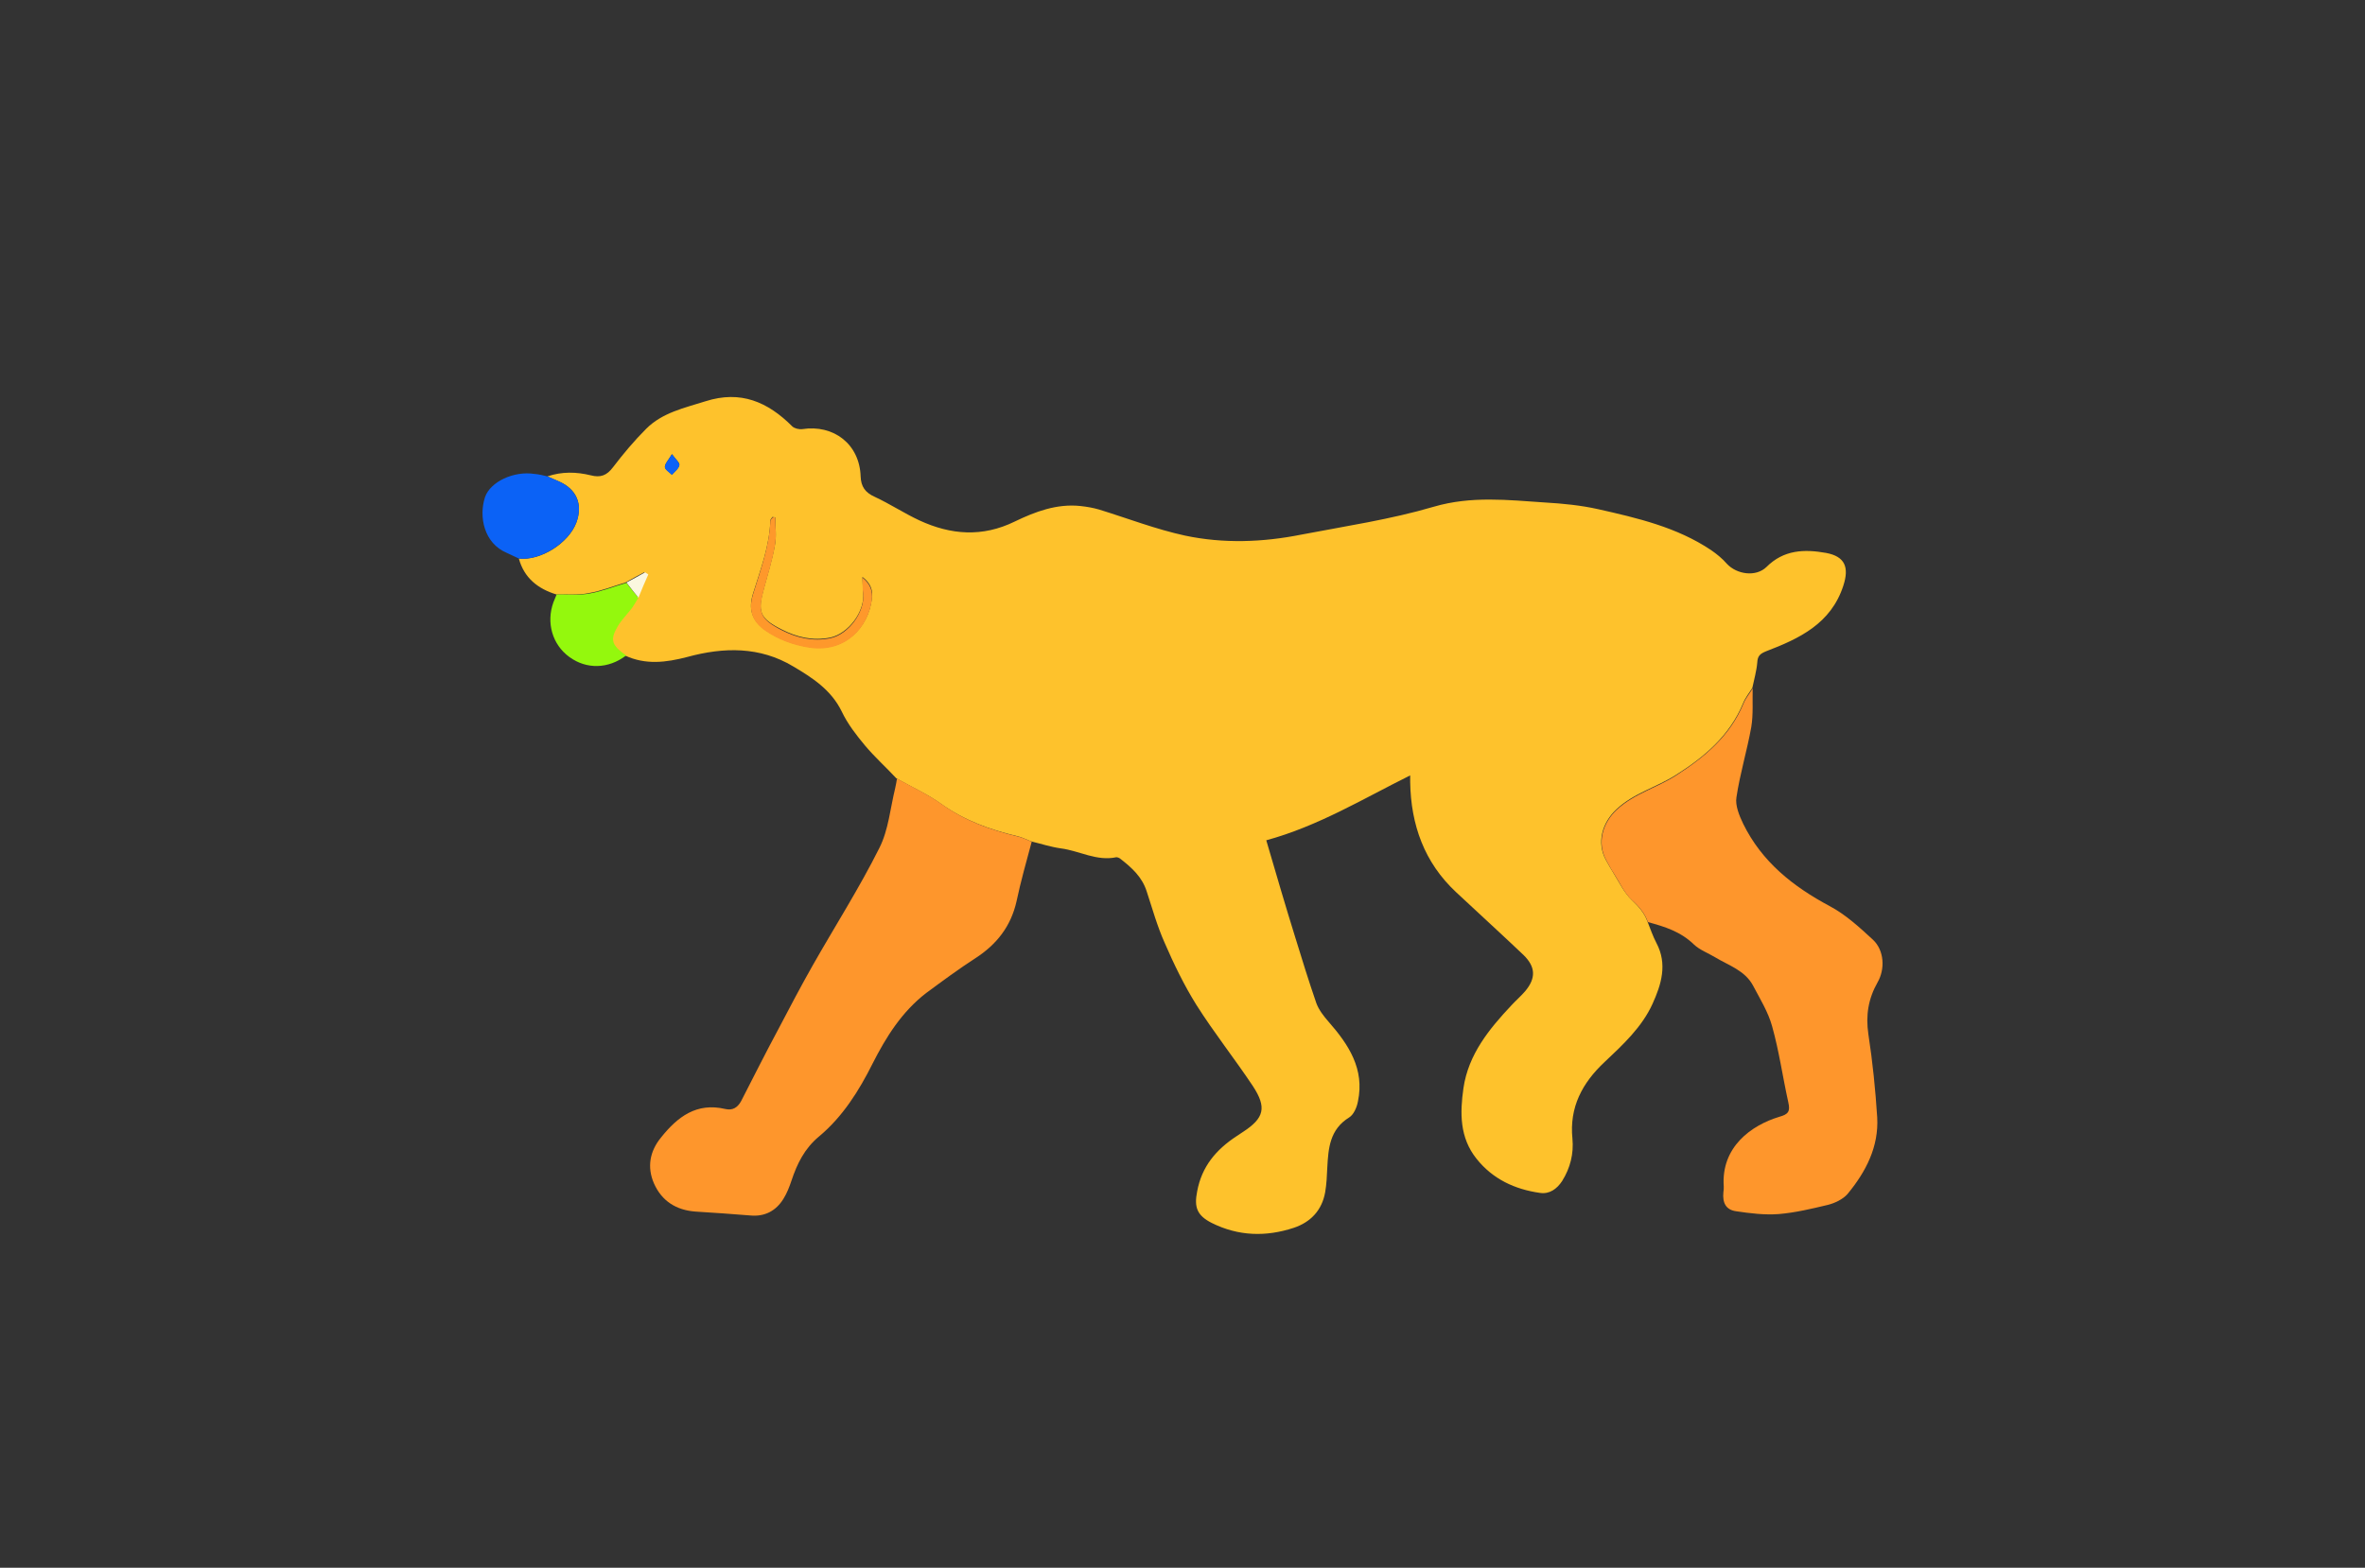
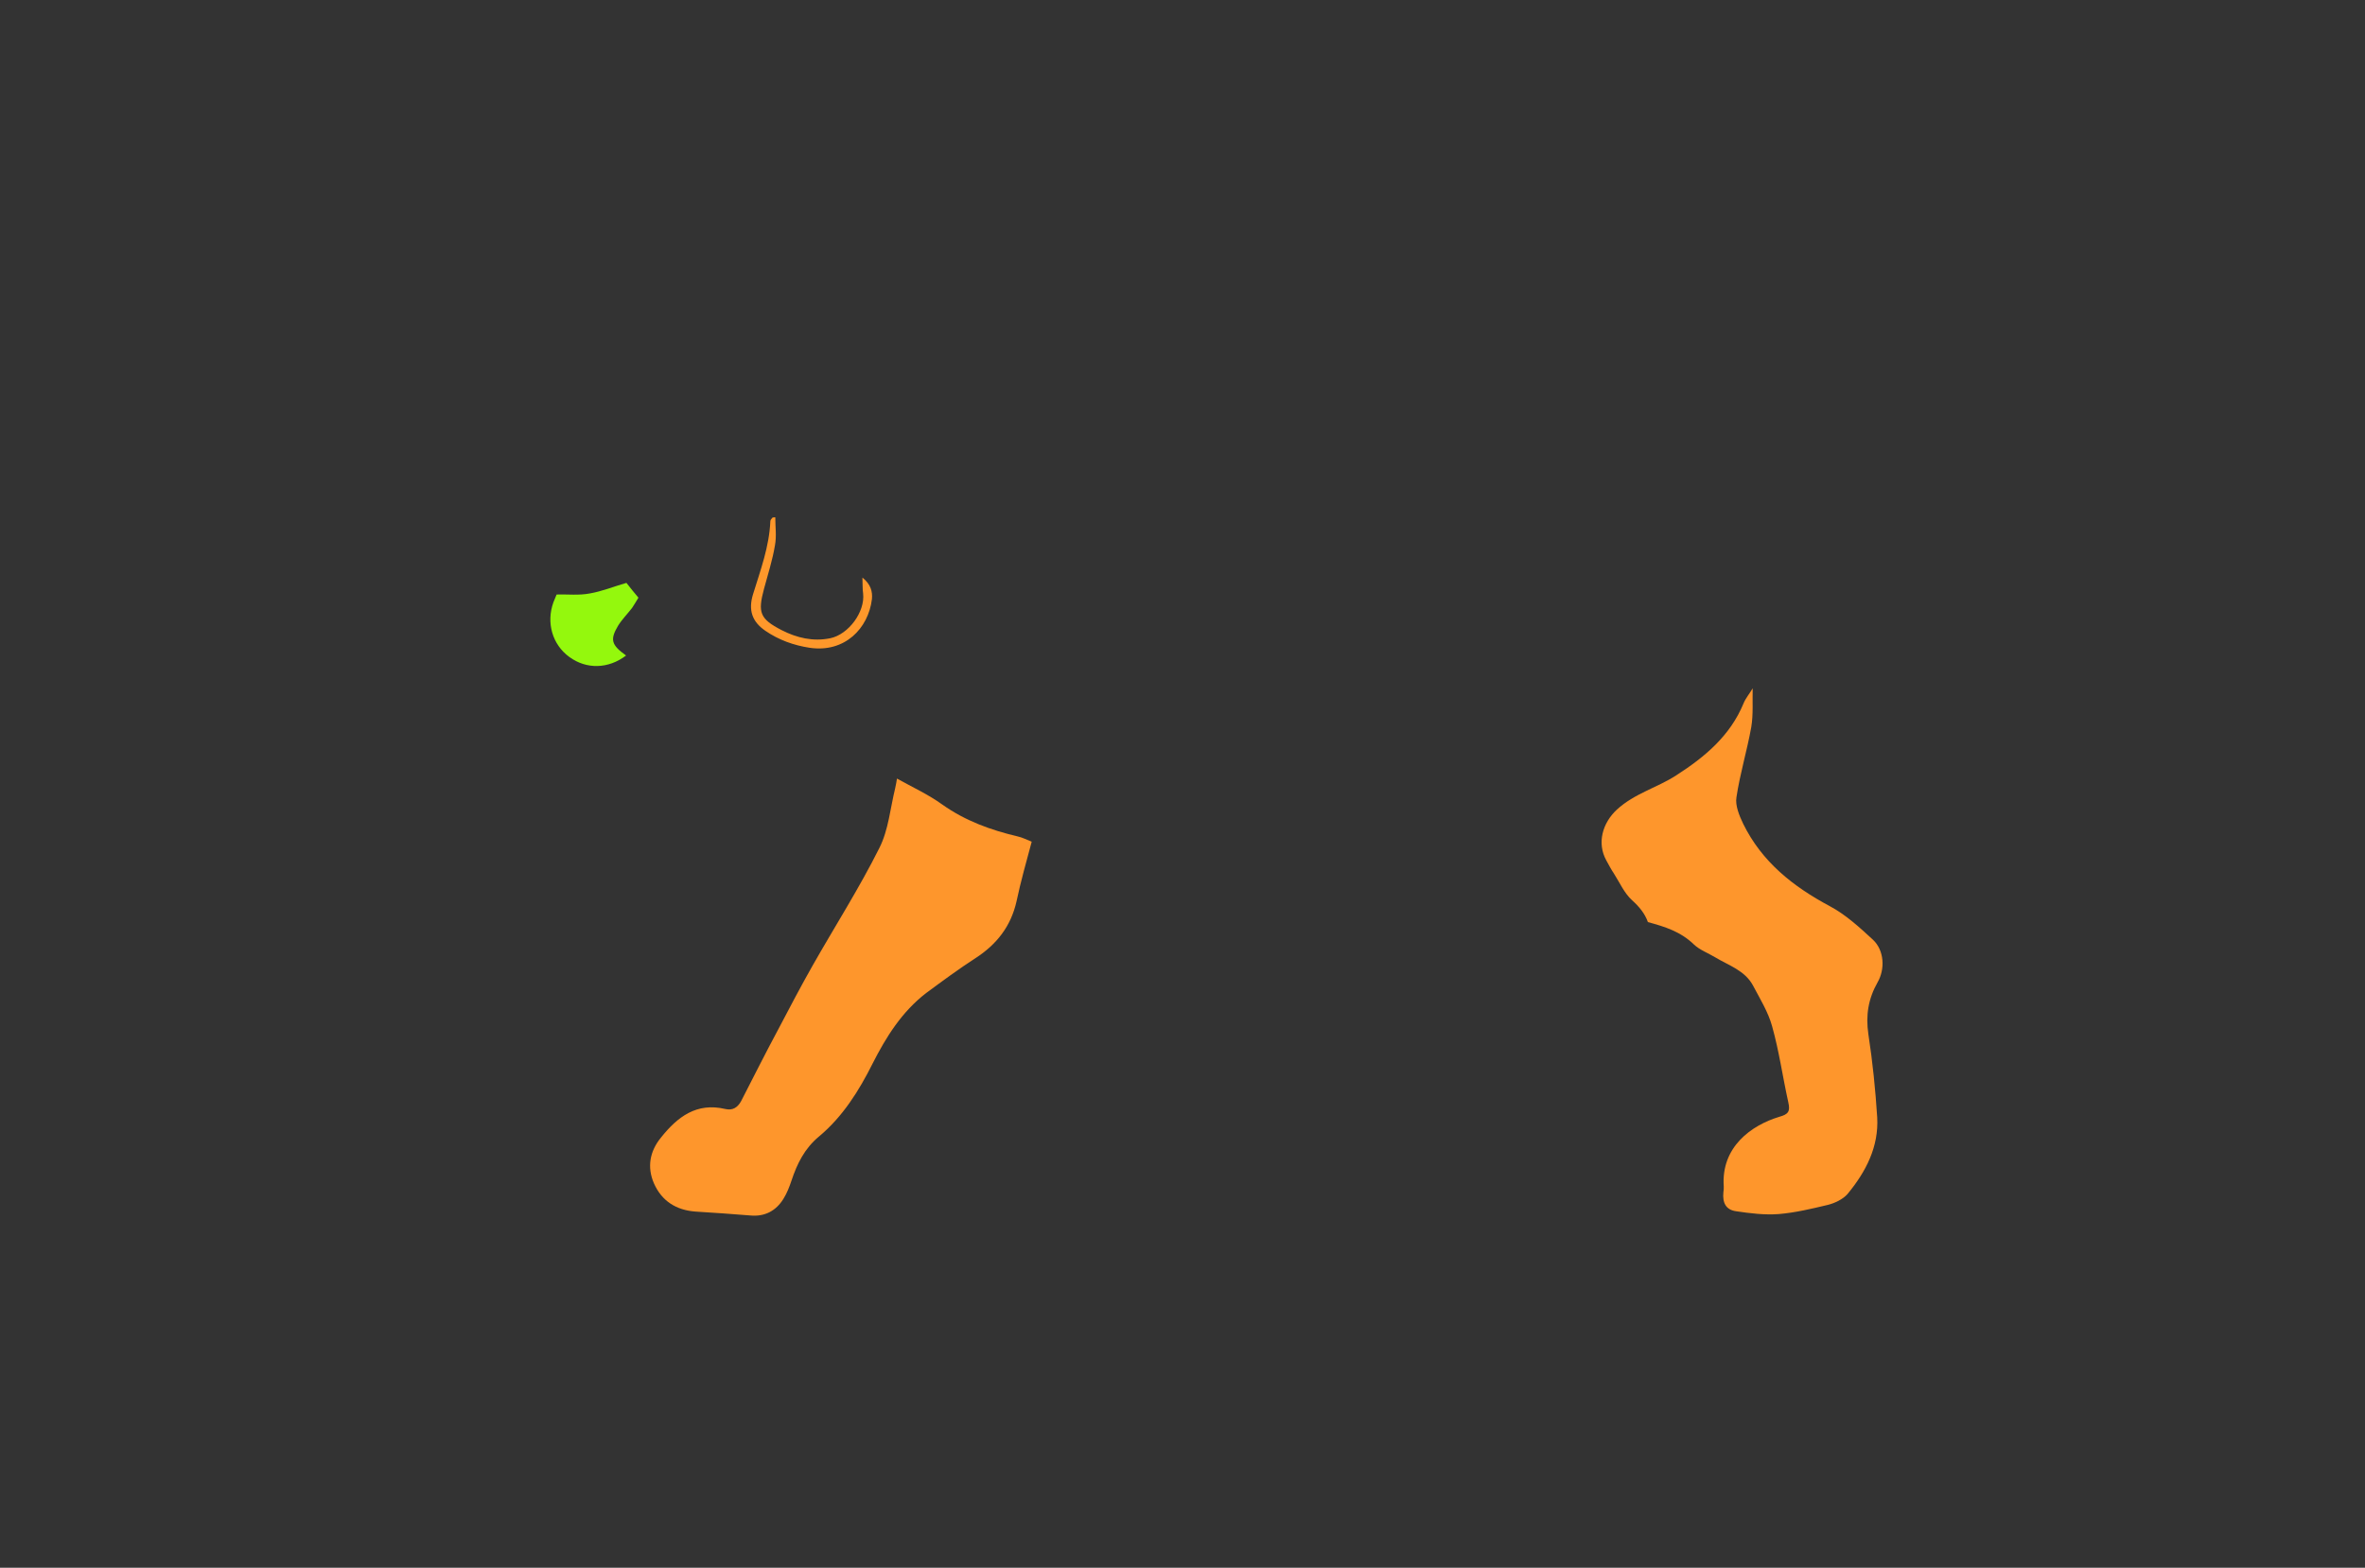
<svg xmlns="http://www.w3.org/2000/svg" version="1.1" id="Layer_1" x="0px" y="0px" viewBox="0 0 670.5 444.6" style="enable-background:new 0 0 670.5 444.6;" xml:space="preserve">
  <rect x="0" y="0" width="670.5" height="444.6" fill="#333333" stroke="none" />
  <style type="text/css">
	.st0{fill:#FEC22C;}
	.st1{fill:#FE962C;}
	.st2{fill:#0B62F6;}
	.st3{fill:#94F80D;}
	.st4{fill:#FE982B;}
	.st5{fill:#FBF7DF;}
	.st6{fill:#FE962D;}
	.st7{fill:#0B62F5;}
	.st8{fill:#95F80E;}
	.st9{fill:#FE972B;}
	.st10{fill:#FCFAEC;}
	.st11{fill:#FEC32C;}
	.st12{fill:#FE972D;}
	.st13{fill:#0C62F5;}
	.st14{fill:#FEBD2E;}
	.st15{fill:#FE912E;}
	.st16{fill:#0A61F6;}
	.st17{fill:#94F40F;}
	.st18{fill:#FED886;}
	.st19{fill:#FEEFD0;}
	.st20{fill:#FEE7B5;}
	.st21{fill:#FEECC6;}
	.st22{fill:#FEE09F;}
	.st23{fill:#FEE2A4;}
	.st24{fill:#FEE9BC;}
	.st25{fill:#467BD0;}
	.st26{fill:#FEE6B2;}
	.st27{fill:#FEBB7F;}
	.st28{fill:#FED584;}
	.st29{fill:#FEE5AE;}
	.st30{fill:#FE932D;}
	.st31{fill:#1163EF;}
	.st32{fill:#FAFBEC;}
	.st33{fill:#95F80D;}
	.st34{fill:#1967E9;}
	.st35{fill:#F9F2CA;}
	.st36{fill:#1D68E5;}
	.st37{fill:#FEC52A;}
	.st38{fill:#FE982E;}
	.st39{fill:#FEDE90;}
	.st40{fill:#FEE8B4;}
	.st41{fill:#FEC993;}
	.st42{fill:#FEE5A6;}
	.st43{fill:#FEEAB8;}
	.st44{fill:#FEE3A2;}
	.st45{fill:#FEE4A5;}
	.st46{fill:#FEF0CD;}
	.st47{fill:#FEDB87;}
	.st48{fill:#1164EE;}
	.st49{fill:#FBF9E7;}
	.st50{fill:#FEC22B;}
	.st51{fill:#FEC184;}
	.st52{fill:#FEBD7B;}
	.st53{fill:#FEDE8C;}
	.st54{fill:#FEE29A;}
	.st55{fill:#FEDC86;}
	.st56{fill:#FEE7AC;}
	.st57{fill:#FEF0CC;}
	.st58{fill:#FEE4A1;}
	.st59{fill:#FEE8B0;}
	.st60{fill:#FECE9C;}
	.st61{fill:#0C62F2;}
	.st62{fill:#FBFAEB;}
</style>
  <g>
-     <path class="st0" d="M157.8,168.6c-5.3-1.6-9.2-4.7-10.7-10.2c6.1,0.7,14.1-4.3,16.3-10.2c1.9-5.2,0.1-9.5-5-11.7   c-1.1-0.5-2.2-0.9-3.2-1.4c4.1-1.4,8.2-1.3,12.3-0.3c2.7,0.7,4.5,0.1,6.3-2.3c2.9-3.8,6-7.5,9.4-10.9c4.6-4.6,10.8-5.9,16.8-7.8   c10-3.2,17.7,0.2,24.6,7.1c0.6,0.6,1.9,0.9,2.8,0.8c9-1.4,16.3,4.3,16.6,13.4c0.1,2.9,1.3,4.6,4,5.8c4.3,2,8.4,4.7,12.7,6.7   c8.9,4.1,17.8,4.8,27,0.3c5.8-2.8,11.9-5.1,18.6-4.4c1.8,0.2,3.6,0.5,5.3,1c8.1,2.5,16.1,5.6,24.4,7.4c10.9,2.3,22,1.9,33-0.3   c12.5-2.4,25.3-4.3,37.5-7.9c10.6-3.1,21-1.9,31.5-1.2c5.1,0.3,10.2,0.8,15.1,1.9c11.1,2.5,22.3,5.1,32,11.6   c1.6,1.1,3.2,2.4,4.5,3.9c2.8,3,8.2,3.8,11.2,0.9c4.9-4.9,10.7-5.1,16.9-4c5.4,1,6.6,4.1,4.9,9.3c-3.5,10.8-12.5,15-21.9,18.6   c-1.7,0.7-2.4,1.3-2.5,3.2c-0.2,2.4-0.9,4.8-1.4,7.2c-0.9,1.4-2,2.8-2.6,4.3c-3.8,9.2-11,15.3-19.1,20.4   c-5.5,3.5-11.9,5.1-16.8,9.7c-4.1,3.8-5.7,9.5-3,14.4c0.7,1.3,1.4,2.5,2.2,3.8c1.6,2.6,3,5.5,5.1,7.5c2,1.9,3.6,3.7,4.5,6.2   c0.8,2,1.5,4.1,2.5,6c3.2,6,1.4,11.8-1.1,17.3c-3,6.6-8.4,11.6-13.6,16.5c-6.3,5.9-10,12.8-9.1,21.7c0.4,4.3-0.6,8.3-2.9,12   c-1.5,2.3-3.6,3.8-6.3,3.4c-7.1-1-13.4-3.9-18-9.7c-4.8-6-4.7-13-3.7-20c1.4-9.6,7.3-16.8,13.7-23.6c1.2-1.3,2.6-2.5,3.8-3.9   c3.1-3.7,3-6.9-0.5-10.3c-6.3-6-12.7-11.8-19.1-17.8c-9-8.4-12.8-19.1-13-31.2c0-0.7,0-1.4,0-1.9c-13.3,6.6-26.1,14.4-40.8,18.4   c2.7,9.2,5.4,18.5,8.3,27.8c1.9,6.2,3.8,12.3,5.9,18.4c0.7,1.9,2.1,3.7,3.5,5.3c5.7,6.5,10.2,13.4,8.3,22.5   c-0.3,1.7-1.2,3.8-2.5,4.6c-5.5,3.4-5.9,8.7-6.2,14.2c-0.1,2.3-0.2,4.7-0.6,7c-0.9,5.1-4.1,8.5-8.9,10.1   c-7.9,2.6-15.7,2.4-23.3-1.4c-4.1-2.1-5-4.4-4.1-8.9c1.3-7.1,5.4-11.9,11.2-15.7c0.6-0.4,1.2-0.8,1.8-1.2c6-3.9,6.8-6.9,2.8-13   c-5.2-7.8-11-15.1-16-23c-3.5-5.6-6.4-11.6-9-17.6c-2.1-4.7-3.5-9.7-5.1-14.6c-1.3-4.1-4.2-6.7-7.4-9.2c-0.3-0.3-0.9-0.5-1.2-0.5   c-5.6,1.2-10.4-1.8-15.7-2.5c-2.9-0.4-5.6-1.3-8.5-2c-1.3-0.5-2.6-1.2-4-1.5c-7.6-1.8-14.8-4.4-21.3-9c-4-2.9-8.6-4.9-12.9-7.4   c-2.9-3.1-6.1-6-8.8-9.2c-2.5-3-5-6.2-6.7-9.8c-3-6.1-8.3-9.5-13.7-12.7c-9.5-5.7-19.7-5.5-30-2.7c-6.1,1.6-11.9,2.3-17.7-0.4   c-4.1-3-4.6-4.5-2.3-8.4c1.1-1.8,2.7-3.4,4-5.1c0.7-0.9,1.2-1.9,1.8-2.9c0.9-2.2,1.8-4.4,2.8-6.6c-0.3-0.2-0.6-0.4-0.9-0.6   c-1.8,1-3.6,1.9-5.3,2.9c-3.4,1-6.8,2.4-10.4,3C164.1,168.8,160.9,168.5,157.8,168.6z M219.8,146.7c-0.3,0-0.5,0-0.8-0.1   c-0.2,0.3-0.6,0.7-0.6,1c-0.2,7.2-2.8,13.9-4.9,20.7c-1.4,4.5-0.3,7.7,3.5,10.4c3.8,2.6,7.9,4.1,12.5,4.8   c10,1.5,16.7-5.5,17.7-13.8c0.3-2.1-0.2-4.2-2.7-6.1c0.1,1.9,0.1,3.3,0.2,4.5c0.6,5.3-4.2,11.6-9.3,12.7c-5,1-9.5-0.1-13.8-2.3   c-6.3-3.2-6.9-5-5-11.7c1.1-4.1,2.4-8.2,3.1-12.3C220.2,152.1,219.8,149.4,219.8,146.7z M190.5,128.8c-1,1.7-2,2.7-2,3.6   c0,0.7,1.3,1.5,2,2.2c0.8-0.9,1.9-1.7,2.1-2.7C192.8,131.3,191.6,130.3,190.5,128.8z" />
    <path class="st1" d="M467.2,261.5c-0.9-2.5-2.5-4.4-4.5-6.2c-2.2-2-3.5-5-5.1-7.5c-0.8-1.2-1.5-2.5-2.2-3.8   c-2.7-4.9-1.1-10.6,3-14.4c5-4.6,11.4-6.2,16.8-9.7c8.1-5.2,15.3-11.2,19.1-20.4c0.6-1.5,1.8-2.9,2.6-4.3c-0.1,3.7,0.2,7.4-0.4,11   c-1.2,6.7-3.2,13.2-4.2,19.9c-0.4,2.3,0.8,5.2,1.9,7.5c5.3,10.8,14.1,17.8,24.6,23.4c4.5,2.4,8.4,6,12.2,9.5   c3.2,3,3.5,8.3,1.3,12.1c-2.6,4.6-3.4,9.3-2.6,14.7c1.2,7.8,2,15.7,2.5,23.5c0.5,8.4-3.2,15.5-8.4,21.8c-1.3,1.5-3.6,2.6-5.6,3.1   c-4.6,1.1-9.2,2.2-13.9,2.6c-4,0.3-8.1-0.2-12.1-0.8c-2.9-0.4-3.9-2.4-3.6-5.4c0.1-0.5,0.1-1.1,0.1-1.6   c-0.8-11.2,7.8-17.4,15.8-19.8c2.5-0.7,3.1-1.5,2.5-4.1c-1.6-7.2-2.6-14.5-4.6-21.6c-1.1-4-3.4-7.7-5.4-11.5   c-2.3-4.3-6.9-5.7-10.7-8c-2-1.2-4.4-2.1-6-3.6C476.5,264.2,472,262.8,467.2,261.5z" />
    <path class="st1" d="M254.3,220.8c4.3,2.4,8.9,4.5,12.9,7.4c6.5,4.6,13.7,7.2,21.3,9c1.4,0.3,2.7,1,4,1.5   c-1.5,5.6-3.1,11.2-4.3,16.9c-1.6,7.1-5.6,12.2-11.6,16.1c-4.8,3.1-9.4,6.5-14,9.9c-6.9,5.3-11.4,12.5-15.2,20   c-3.9,7.8-8.5,15.1-15.2,20.7c-4.1,3.4-6.2,7.7-7.8,12.5c-0.6,1.8-1.3,3.6-2.3,5.2c-2.1,3.4-5.3,5.1-9.4,4.7   c-5.1-0.4-10.3-0.8-15.5-1.1c-5.5-0.4-9.6-3-11.8-8c-2-4.6-1.2-9.1,2-13c4.7-5.9,10.1-10,18.2-8.1c2.1,0.5,3.5-0.4,4.5-2.2   c3.5-6.8,6.9-13.6,10.5-20.3c3.2-6.1,6.4-12.2,9.8-18.2c6.3-11.1,13.2-21.9,18.9-33.3c2.6-5.1,3.1-11.3,4.5-17   C254,222.5,254.2,221.6,254.3,220.8z" />
-     <path class="st2" d="M155.2,135.1c1.1,0.5,2.2,0.9,3.2,1.4c5.1,2.3,6.9,6.5,5,11.7c-2.2,5.8-10.3,10.9-16.3,10.2   c-1.1-0.5-2.3-1.1-3.4-1.6c-6.5-2.7-8-10.3-6.2-15.8c1.5-4.4,8.2-7.5,14-6.6C152.7,134.5,154,134.8,155.2,135.1z" />
    <path class="st3" d="M181,169.5c-0.6,1-1.2,2-1.8,2.9c-1.3,1.7-2.9,3.3-4,5.1c-2.3,3.9-1.9,5.4,2.3,8.4c-5,3.8-11.2,4-16.1,0.4   c-4.8-3.5-6.6-9.7-4.5-15.5c0.3-0.8,0.6-1.5,0.9-2.2c3.1-0.1,6.3,0.3,9.4-0.3c3.5-0.6,6.9-2,10.4-3   C178.7,166.7,179.8,168.1,181,169.5z" />
    <path class="st4" d="M219.8,146.7c0,2.7,0.4,5.4-0.1,8c-0.7,4.2-2,8.2-3.1,12.3c-1.8,6.7-1.2,8.5,5,11.7c4.3,2.2,8.9,3.3,13.8,2.3   c5.2-1.1,9.9-7.5,9.3-12.7c-0.2-1.3-0.1-2.6-0.2-4.5c2.4,1.9,2.9,4,2.7,6.1c-1,8.3-7.7,15.3-17.7,13.8c-4.5-0.7-8.7-2.2-12.5-4.8   c-3.8-2.6-4.9-5.9-3.5-10.4c2.1-6.8,4.6-13.5,4.9-20.7c0-0.4,0.4-0.7,0.6-1C219.3,146.7,219.5,146.7,219.8,146.7z" />
-     <path class="st5" d="M181,169.5c-1.1-1.4-2.3-2.8-3.4-4.3c1.8-1,3.6-1.9,5.3-2.9c0.3,0.2,0.6,0.4,0.9,0.6   C182.8,165.1,181.9,167.3,181,169.5z" />
-     <path class="st2" d="M190.5,128.8c1.1,1.5,2.3,2.5,2.1,3.2c-0.2,1-1.4,1.8-2.1,2.7c-0.7-0.7-2-1.5-2-2.2   C188.5,131.4,189.5,130.5,190.5,128.8z" />
  </g>
</svg>